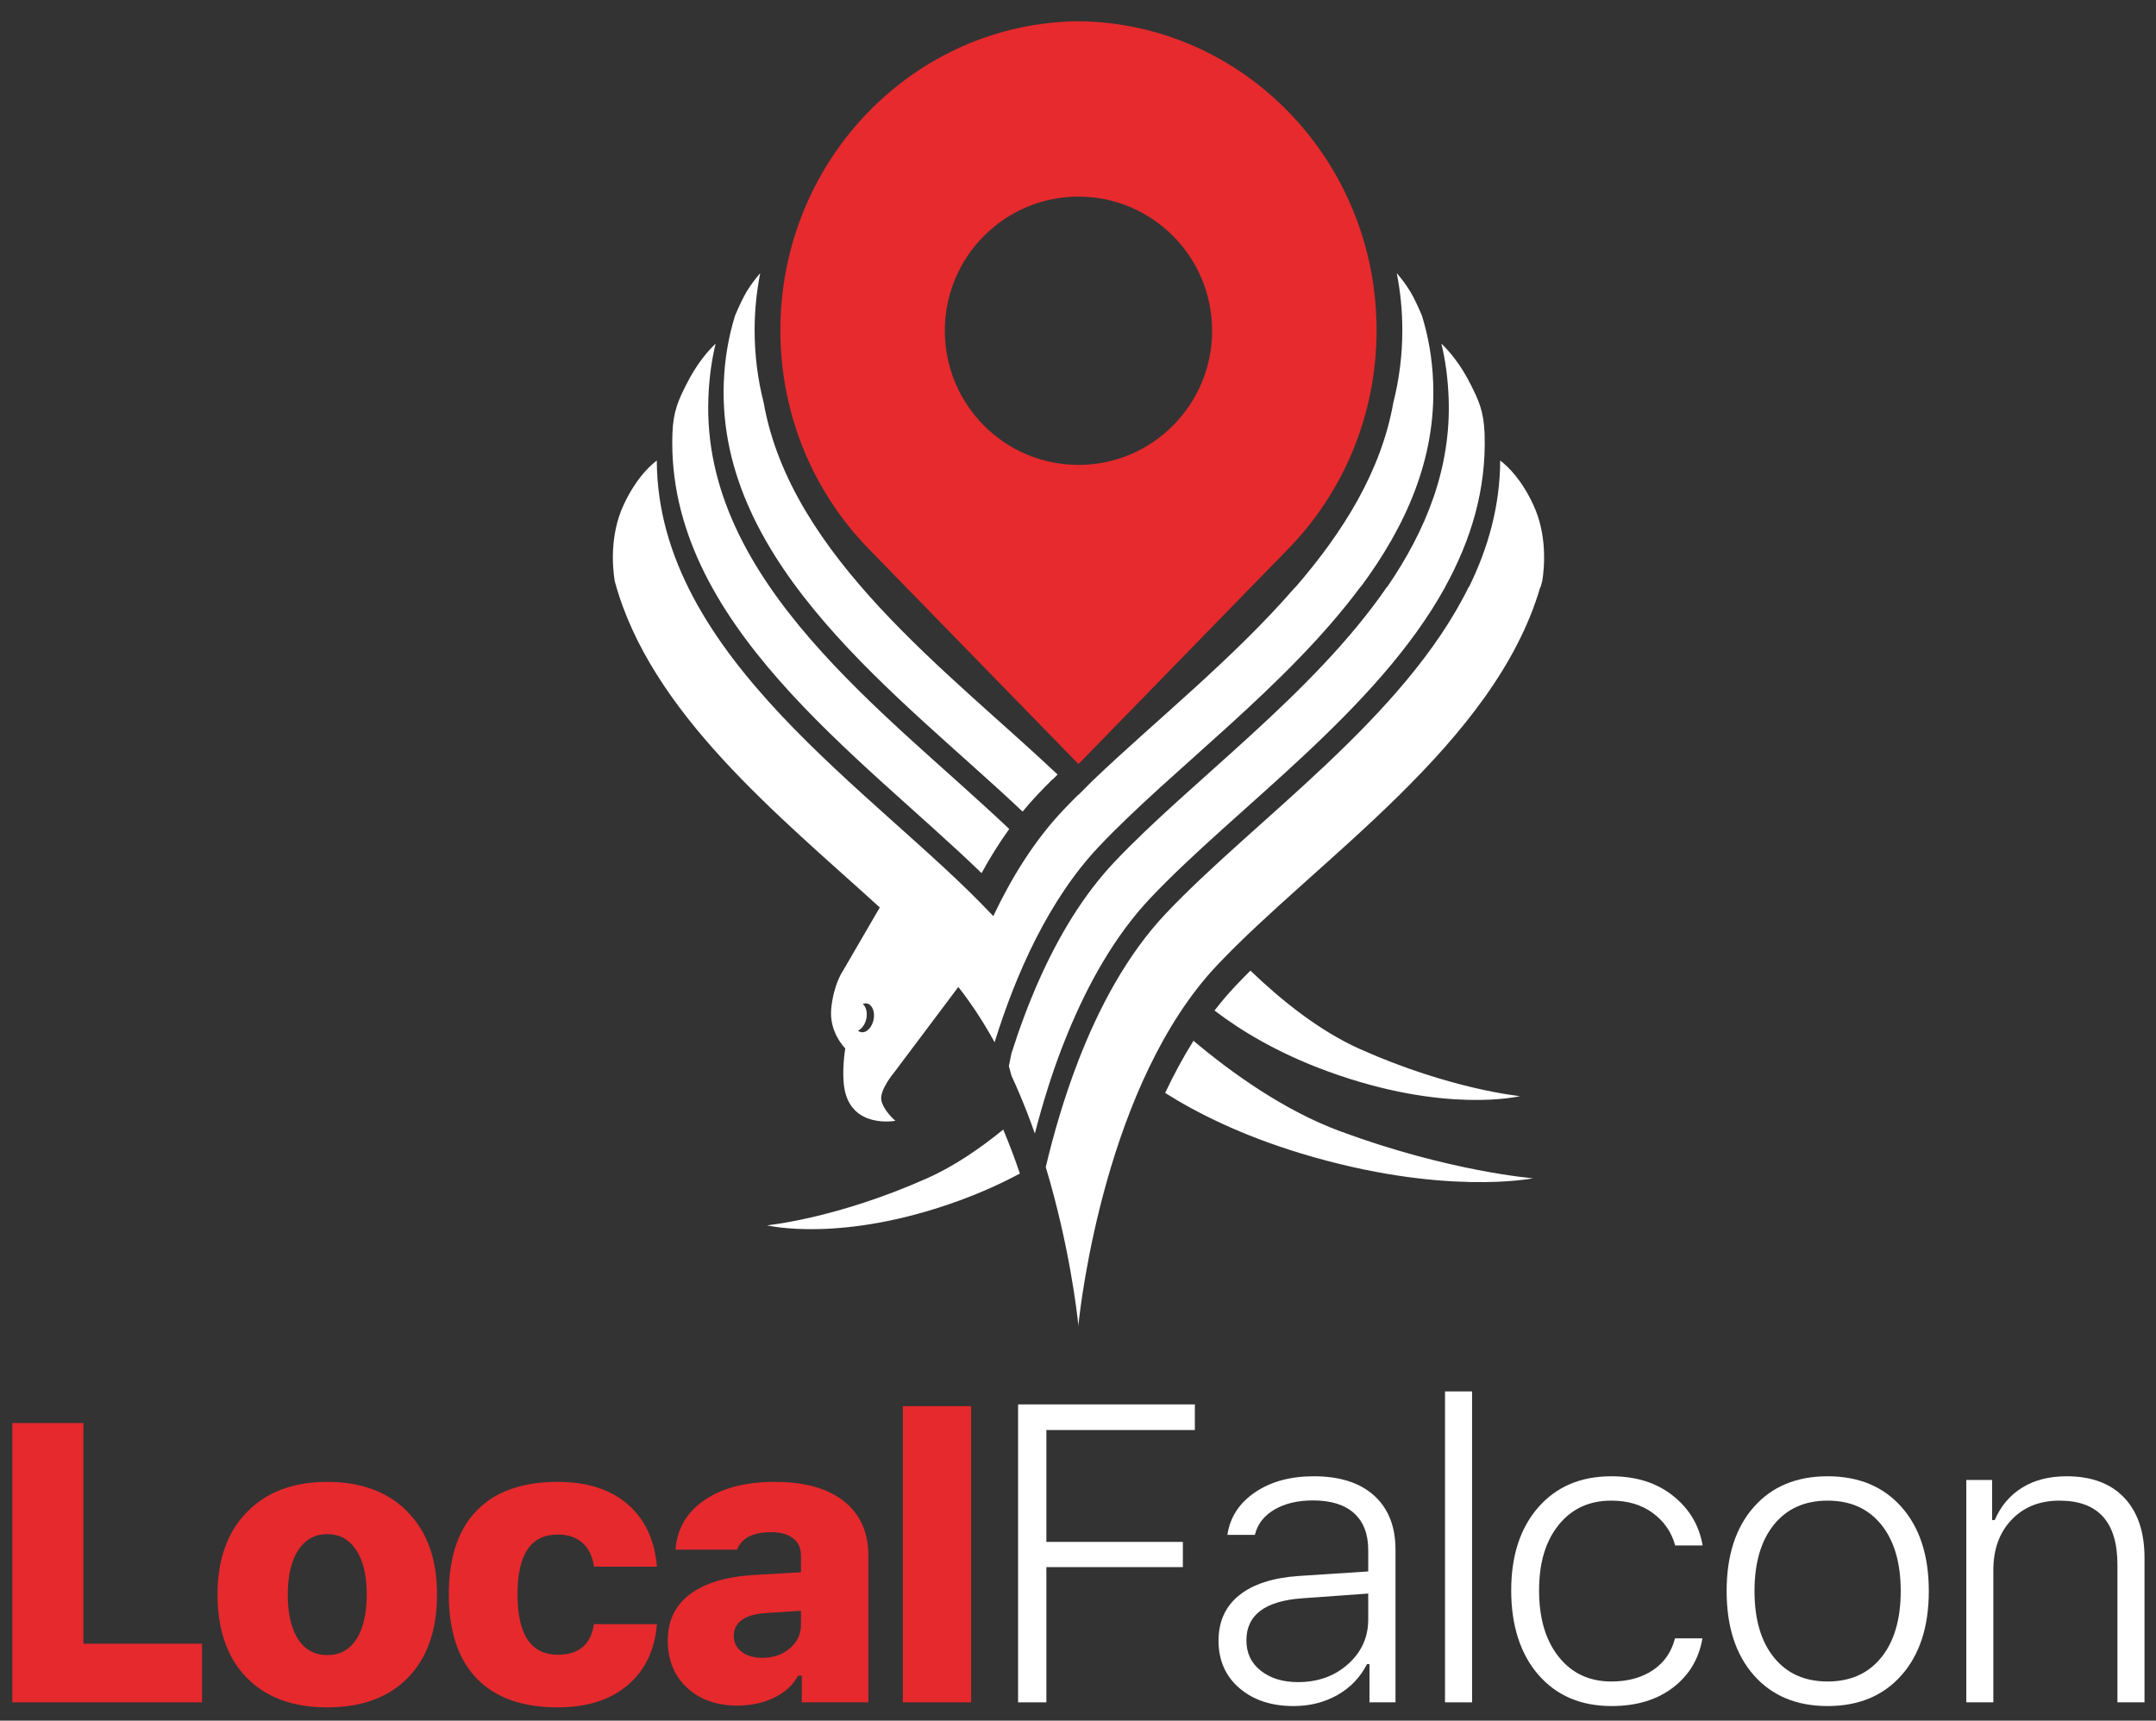
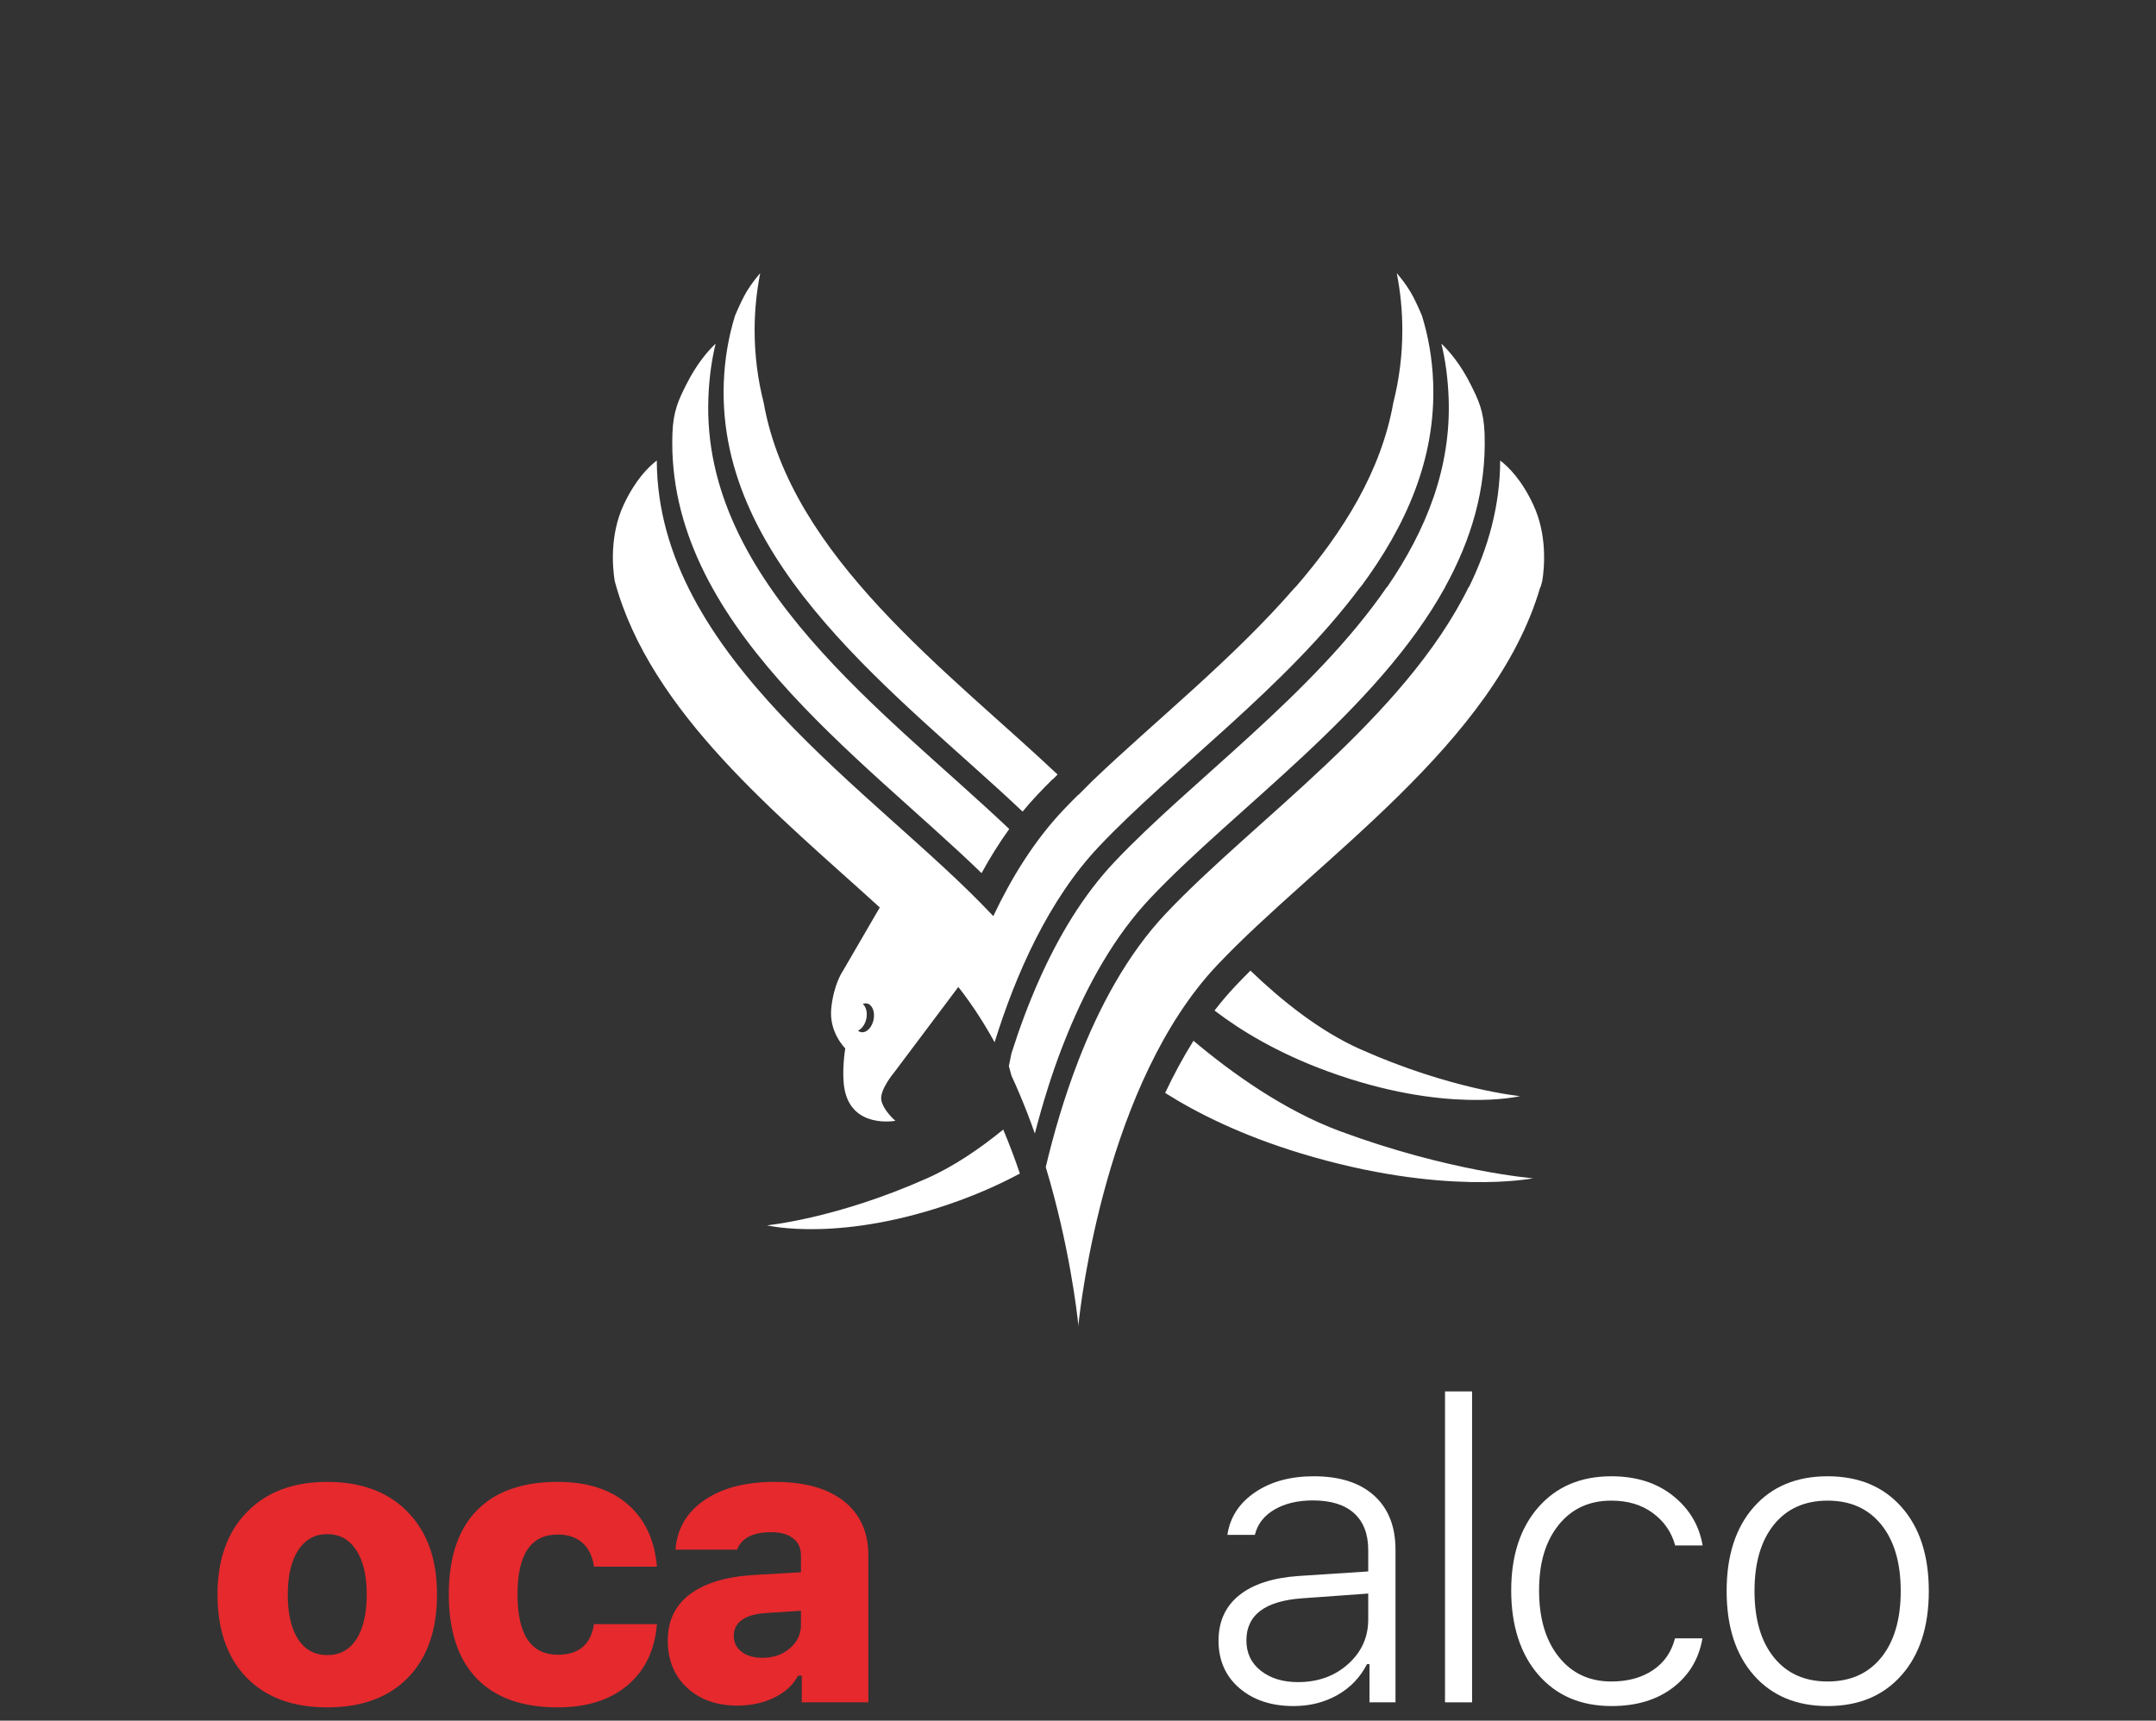
<svg xmlns="http://www.w3.org/2000/svg" width="114" height="91" viewBox="0 0 114 91" fill="none">
  <rect x="0" y="0" width="114" height="91" fill="#333333" stroke="none" />
  <g clip-path="url(#clip0_1295_21765)">
-     <path fill-rule="evenodd" clip-rule="evenodd" d="M41.262 17.466C41.262 21.979 43.045 26.066 45.928 29.023L57.025 40.41L68.122 29.023C71.004 26.065 72.788 21.979 72.788 17.466C72.788 8.496 65.746 1.213 57.026 1.123C48.304 1.213 41.262 8.496 41.262 17.466H41.262ZM49.959 17.492C49.959 13.575 53.123 10.399 57.025 10.399C60.927 10.399 64.091 13.575 64.091 17.492C64.091 21.41 60.927 24.586 57.025 24.586C53.123 24.586 49.959 21.411 49.959 17.492Z" fill="#E62A2D" />
    <path fill-rule="evenodd" clip-rule="evenodd" d="M46.52 47.991L44.561 51.362C44.561 51.362 44.084 52.037 43.954 53.322C43.822 54.609 44.694 55.443 44.694 55.443C44.694 55.443 44.49 56.674 44.65 57.573C45.029 59.715 47.344 59.275 47.344 59.275C47.344 59.275 46.712 58.738 46.602 58.193C46.493 57.648 47.279 56.717 47.279 56.717L50.672 52.197C50.753 52.3 50.835 52.406 50.914 52.512L50.916 52.513C51.131 52.8 51.34 53.093 51.541 53.393C51.915 53.951 52.265 54.53 52.591 55.123C53.698 51.551 55.431 47.604 58.101 44.777C61.946 40.704 68 36.341 71.929 31.047H71.944C74.331 27.83 75.933 24.27 75.779 20.222C75.733 18.955 75.521 17.78 75.185 16.689C75.021 16.305 74.77 15.744 74.565 15.412C74.328 15.024 74.07 14.695 73.855 14.447C74.049 15.426 74.149 16.435 74.149 17.467C74.149 18.782 73.985 20.063 73.674 21.29C73.035 24.908 71.036 28.119 68.505 31.047H68.491C65.204 34.85 61.023 38.174 57.771 41.29L57.013 42.048V42.031C56.732 42.31 56.459 42.589 56.197 42.867C54.693 44.461 53.486 46.41 52.521 48.45L52.403 48.325C46.335 41.897 34.766 34.746 34.728 24.356C34.285 24.693 33.588 25.386 32.976 26.699C32.232 28.298 32.39 30.021 32.502 30.722C34.369 37.697 41.191 43.136 46.52 47.993V47.991ZM45.547 54.589C45.479 54.578 45.419 54.55 45.365 54.506C45.572 54.42 45.754 54.165 45.813 53.847C45.871 53.528 45.788 53.236 45.622 53.097C45.688 53.069 45.757 53.059 45.825 53.069C46.106 53.109 46.272 53.482 46.196 53.902C46.119 54.322 45.828 54.629 45.548 54.589H45.547ZM40.555 64.803C40.555 64.803 44.499 65.77 50.73 63.492C51.936 63.05 52.998 62.563 53.927 62.064C53.665 61.293 53.372 60.513 53.047 59.738C51.822 60.741 50.447 61.68 49.016 62.317C44.214 64.458 40.555 64.803 40.555 64.803ZM80.375 57.97C80.375 57.97 76.717 57.624 71.914 55.483C69.745 54.517 67.704 52.859 66.117 51.332C65.841 51.607 65.574 51.882 65.315 52.155C64.931 52.563 64.566 52.993 64.219 53.443C65.594 54.495 67.549 55.689 70.199 56.658C76.429 58.936 80.374 57.97 80.374 57.97H80.375ZM81.064 62.315C81.064 62.315 76.654 61.97 70.868 59.83C67.884 58.727 65.103 56.725 63.106 55.043C62.552 55.926 62.054 56.854 61.609 57.801C63.264 58.849 65.618 60.038 68.801 61.003C76.31 63.281 81.064 62.315 81.064 62.315ZM53.365 43.844C46.937 37.734 37.085 30.804 37.456 21.04C37.497 19.988 37.627 19.041 37.839 18.174C37.457 18.534 36.844 19.224 36.283 20.347C35.886 21.143 35.594 21.728 35.554 22.95C35.223 32.942 45.495 39.962 51.901 46.176C52.344 45.367 52.831 44.584 53.363 43.844H53.365ZM55.922 40.962C50.17 35.531 41.815 29.442 40.378 21.289C40.066 20.063 39.901 18.782 39.901 17.466C39.901 16.434 40.003 15.425 40.197 14.446C39.981 14.695 39.724 15.024 39.486 15.411C39.283 15.744 39.031 16.305 38.867 16.688C38.531 17.779 38.319 18.954 38.271 20.221C37.902 29.931 47.642 36.837 54.071 42.922C54.319 42.621 54.574 42.329 54.839 42.048C55.101 41.77 55.373 41.492 55.654 41.211V41.229L55.921 40.961L55.922 40.962ZM55.393 57.585C55.616 56.88 55.863 56.163 56.138 55.443L56.175 55.35L56.195 55.299L56.236 55.197L56.299 55.035L56.44 54.686C57.502 52.085 58.923 49.513 60.819 47.505C65.306 42.754 72.799 37.605 76.415 31.047H76.41C77.778 28.567 78.596 25.887 78.499 22.95C78.459 21.729 78.167 21.144 77.77 20.348C77.209 19.225 76.595 18.534 76.214 18.174C76.426 19.042 76.556 19.989 76.597 21.04C76.738 24.748 75.404 28.047 73.346 31.047H73.331C69.441 36.713 62.96 41.315 58.918 45.596C57.265 47.347 55.971 49.528 54.963 51.783C54.379 53.09 53.89 54.421 53.482 55.708L53.344 56.378L53.481 56.886C53.78 57.532 54.054 58.186 54.308 58.836C54.452 59.208 54.588 59.578 54.718 59.949C54.915 59.189 55.138 58.396 55.394 57.586L55.393 57.585ZM57.025 70.15V70.047L57.019 70.096L57.025 70.15ZM57.025 70.047C57.15 68.842 58.496 57.255 64.352 51.051C69.617 45.475 79.022 39.354 81.445 31.046H81.46C81.49 30.938 81.52 30.83 81.55 30.721C81.661 30.02 81.821 28.296 81.075 26.697C80.464 25.385 79.767 24.692 79.323 24.355C79.315 26.747 78.695 28.967 77.673 31.046H77.658C74.238 37.998 66.306 43.376 61.635 48.324C59.596 50.482 58.104 53.295 57.019 56.094L57.017 56.1L57.015 56.108C56.259 58.061 55.701 60.009 55.295 61.723C56.539 65.852 56.948 69.412 57.015 70.049L57.02 70.097L57.025 70.047H57.025ZM57.014 70.048V70.15L57.019 70.096L57.014 70.048Z" fill="white" />
-     <path fill-rule="evenodd" clip-rule="evenodd" d="M4.409 86.929V75.259H0.652V90.031H10.683V86.929H4.409Z" fill="#E5292D" />
    <path fill-rule="evenodd" clip-rule="evenodd" d="M15.216 84.329C15.216 83.333 15.399 82.551 15.768 81.984C16.137 81.419 16.649 81.135 17.304 81.135C17.96 81.135 18.471 81.419 18.84 81.984C19.207 82.551 19.392 83.333 19.392 84.329C19.392 85.325 19.209 86.135 18.844 86.694C18.479 87.253 17.965 87.532 17.303 87.532C16.641 87.532 16.128 87.253 15.763 86.694C15.398 86.135 15.216 85.347 15.216 84.329ZM21.577 88.72C22.597 87.67 23.108 86.206 23.108 84.329C23.108 82.452 22.59 81.024 21.558 79.963C20.523 78.902 19.106 78.372 17.304 78.372C15.503 78.372 14.093 78.904 13.056 79.969C12.018 81.033 11.5 82.487 11.5 84.329C11.5 86.171 12.011 87.67 13.035 88.72C14.059 89.772 15.482 90.297 17.304 90.297C19.127 90.297 20.557 89.772 21.577 88.72Z" fill="#E5292D" />
    <path fill-rule="evenodd" clip-rule="evenodd" d="M33.194 79.56C32.283 78.768 31.049 78.372 29.494 78.372C27.617 78.372 26.187 78.878 25.204 79.891C24.222 80.905 23.73 82.381 23.73 84.319C23.73 86.258 24.222 87.748 25.204 88.767C26.187 89.788 27.617 90.297 29.494 90.297C31.028 90.297 32.259 89.907 33.184 89.126C34.108 88.344 34.625 87.267 34.735 85.894H31.408C31.244 86.973 30.605 87.513 29.494 87.513C28.074 87.513 27.364 86.448 27.364 84.319C27.364 82.191 28.074 81.156 29.494 81.156C30.039 81.156 30.476 81.304 30.804 81.601C31.131 81.898 31.332 82.315 31.408 82.855H34.735C34.619 81.449 34.105 80.351 33.194 79.56Z" fill="#E5292D" />
    <path fill-rule="evenodd" clip-rule="evenodd" d="M40.95 89.775C41.529 89.489 41.945 89.103 42.198 88.618H42.393V90.031H45.915V82.26C45.915 81.033 45.484 80.078 44.624 79.395C43.763 78.713 42.549 78.372 40.98 78.372C39.411 78.372 38.195 78.692 37.253 79.333C36.312 79.975 35.8 80.849 35.718 81.954H38.974C39.212 81.34 39.812 81.032 40.776 81.032C41.274 81.032 41.66 81.14 41.936 81.356C42.213 81.571 42.351 81.872 42.351 82.26V83.151L39.864 83.295C38.39 83.384 37.262 83.724 36.48 84.314C35.699 84.904 35.309 85.718 35.309 86.755C35.309 87.792 35.648 88.627 36.328 89.258C37.007 89.889 37.896 90.204 38.993 90.204C39.717 90.204 40.369 90.06 40.95 89.775ZM39.214 87.359C38.937 87.147 38.799 86.861 38.799 86.5C38.799 86.159 38.939 85.886 39.218 85.681C39.498 85.475 39.905 85.353 40.437 85.312L42.351 85.189V85.936C42.351 86.428 42.155 86.841 41.763 87.175C41.37 87.509 40.887 87.676 40.315 87.676C39.857 87.676 39.49 87.571 39.214 87.359Z" fill="#E5292D" />
-     <path d="M51.351 74.368H47.738V90.031H51.351V74.368Z" fill="#E5292D" />
-     <path fill-rule="evenodd" clip-rule="evenodd" d="M55.328 82.879H62.545V81.546H55.328V75.629H63.179V74.274H53.832V90.031H55.328V82.879Z" fill="white" />
+     <path d="M51.351 74.368V90.031H51.351V74.368Z" fill="#E5292D" />
    <path fill-rule="evenodd" clip-rule="evenodd" d="M70.719 89.643C71.403 89.254 71.924 88.709 72.281 88.011H72.412V90.031H73.788V81.962C73.788 80.732 73.411 79.777 72.658 79.096C71.904 78.415 70.839 78.075 69.463 78.075C68.226 78.075 67.19 78.358 66.357 78.926C65.523 79.494 65.037 80.244 64.899 81.175H66.352C66.489 80.608 66.833 80.162 67.384 79.838C67.933 79.515 68.612 79.352 69.42 79.352C70.373 79.352 71.099 79.578 71.598 80.029C72.097 80.481 72.346 81.129 72.346 81.973V83.108L68.667 83.348C67.297 83.443 66.249 83.784 65.522 84.369C64.794 84.955 64.43 85.758 64.43 86.777C64.43 87.796 64.799 88.654 65.538 89.283C66.276 89.913 67.228 90.227 68.393 90.227C69.259 90.227 70.035 90.032 70.719 89.643ZM66.668 88.36C66.159 87.96 65.904 87.426 65.904 86.755C65.904 85.409 66.89 84.666 68.863 84.528L72.346 84.277V85.652C72.346 86.585 71.992 87.369 71.282 88.006C70.572 88.643 69.688 88.961 68.634 88.961C67.832 88.961 67.177 88.761 66.668 88.36Z" fill="white" />
    <path d="M77.837 73.587H76.406V90.031H77.837V73.587Z" fill="white" />
    <path fill-rule="evenodd" clip-rule="evenodd" d="M88.461 79.106C87.599 78.418 86.512 78.075 85.202 78.075C83.586 78.075 82.298 78.621 81.342 79.712C80.384 80.804 79.906 82.272 79.906 84.112C79.906 85.953 80.384 87.47 81.342 88.573C82.298 89.676 83.589 90.227 85.213 90.227C86.53 90.227 87.615 89.9 88.467 89.245C89.319 88.589 89.835 87.723 90.017 86.646H88.565C88.383 87.366 87.995 87.928 87.402 88.327C86.808 88.728 86.076 88.928 85.202 88.928C84.037 88.928 83.109 88.493 82.418 87.623C81.725 86.754 81.38 85.584 81.38 84.112C81.38 82.641 81.724 81.511 82.412 80.651C83.1 79.793 84.029 79.363 85.202 79.363C86.076 79.363 86.808 79.584 87.402 80.024C87.995 80.465 88.386 81.034 88.576 81.732H90.028C89.846 80.67 89.324 79.794 88.461 79.106Z" fill="white" />
    <path fill-rule="evenodd" clip-rule="evenodd" d="M92.771 84.145C92.771 82.654 93.112 81.484 93.797 80.635C94.481 79.787 95.428 79.363 96.637 79.363C97.846 79.363 98.79 79.787 99.475 80.635C100.159 81.484 100.502 82.654 100.502 84.145C100.502 85.637 100.159 86.809 99.475 87.656C98.79 88.505 97.844 88.928 96.637 88.928C95.429 88.928 94.481 88.505 93.797 87.656C93.112 86.809 92.771 85.638 92.771 84.145ZM101.987 84.145C101.987 82.268 101.506 80.787 100.545 79.702C99.584 78.617 98.281 78.075 96.637 78.075C94.992 78.075 93.689 78.617 92.733 79.702C91.775 80.787 91.297 82.268 91.297 84.145C91.297 86.023 91.775 87.507 92.733 88.595C93.689 89.683 94.991 90.227 96.637 90.227C98.282 90.227 99.584 89.683 100.545 88.595C101.506 87.507 101.987 86.024 101.987 84.145Z" fill="white" />
-     <path fill-rule="evenodd" clip-rule="evenodd" d="M105.399 90.031V83.043C105.399 81.936 105.721 81.047 106.365 80.373C107.009 79.7 107.851 79.363 108.893 79.363C110.938 79.363 111.961 80.492 111.961 82.748V90.031H113.392V82.387C113.392 81.019 113.032 79.958 112.316 79.205C111.599 78.451 110.585 78.075 109.275 78.075C108.35 78.075 107.564 78.277 106.916 78.681C106.268 79.085 105.788 79.655 105.475 80.389H105.334V78.271H103.969V90.031H105.399Z" fill="white" />
  </g>
  <defs>
    <clipPath id="clip0_1295_21765">
      <rect width="113.721" height="90" fill="white" transform="translate(0.141 0.651)" />
    </clipPath>
  </defs>
</svg>